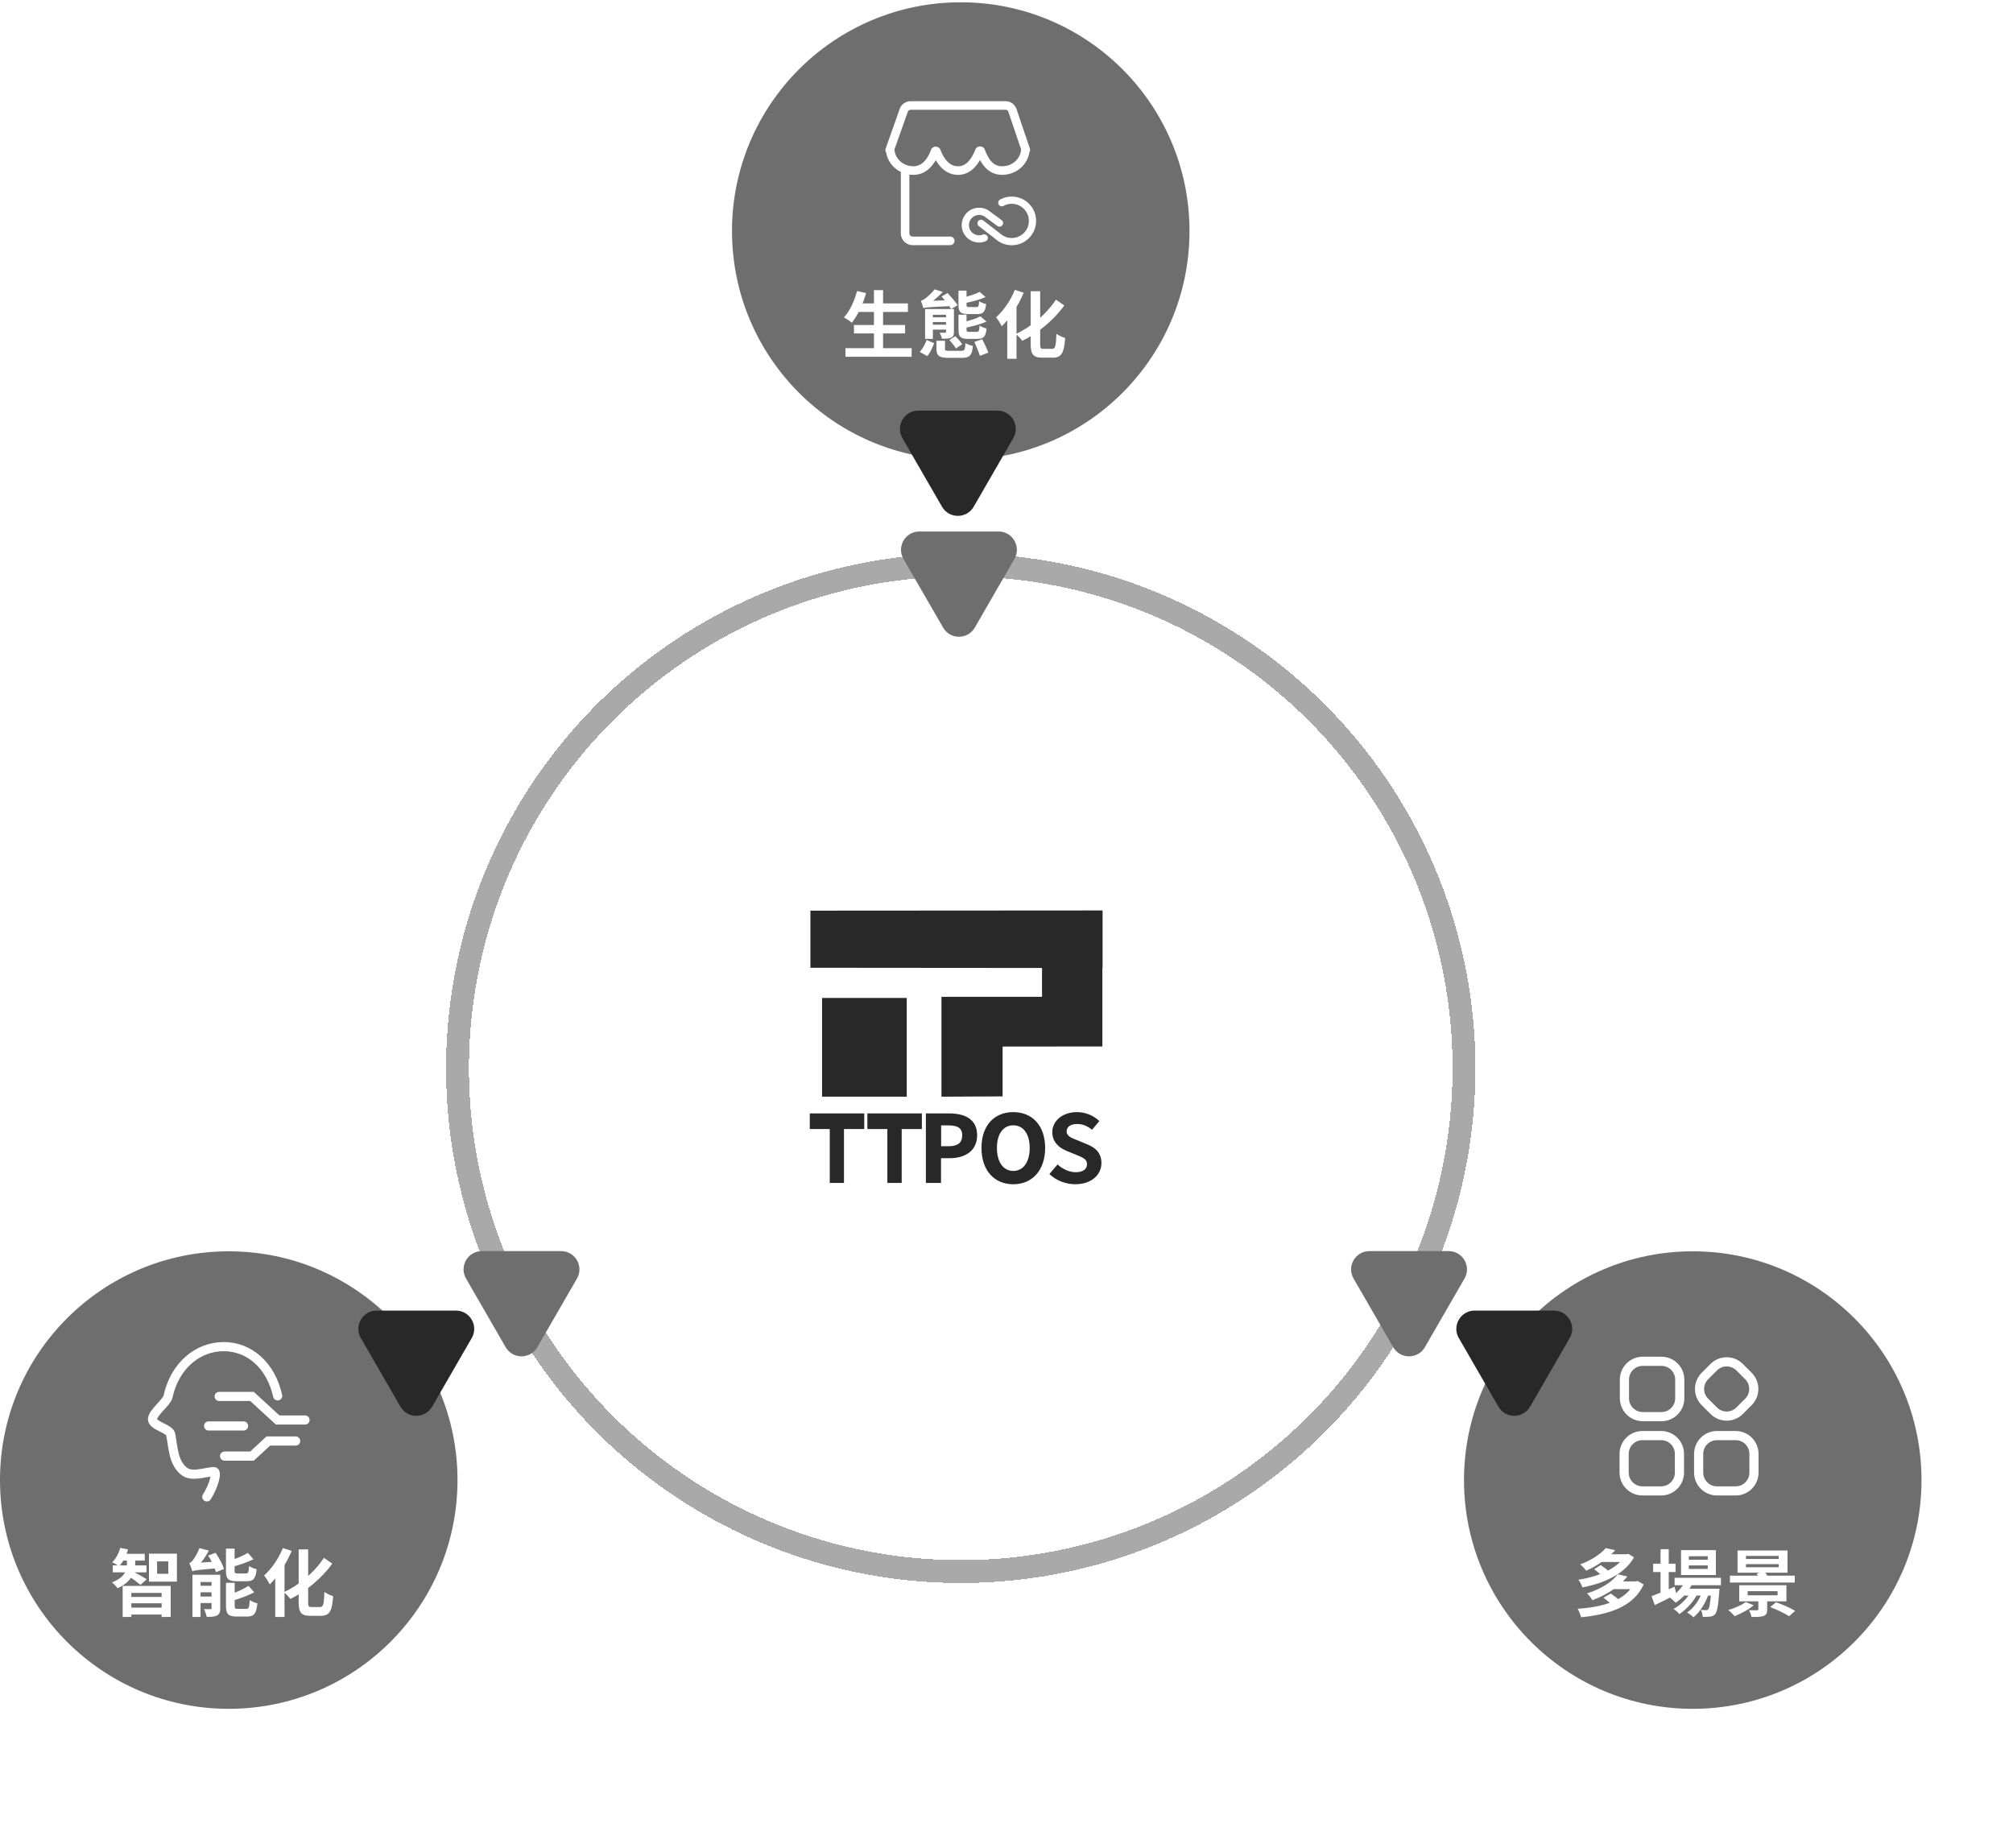
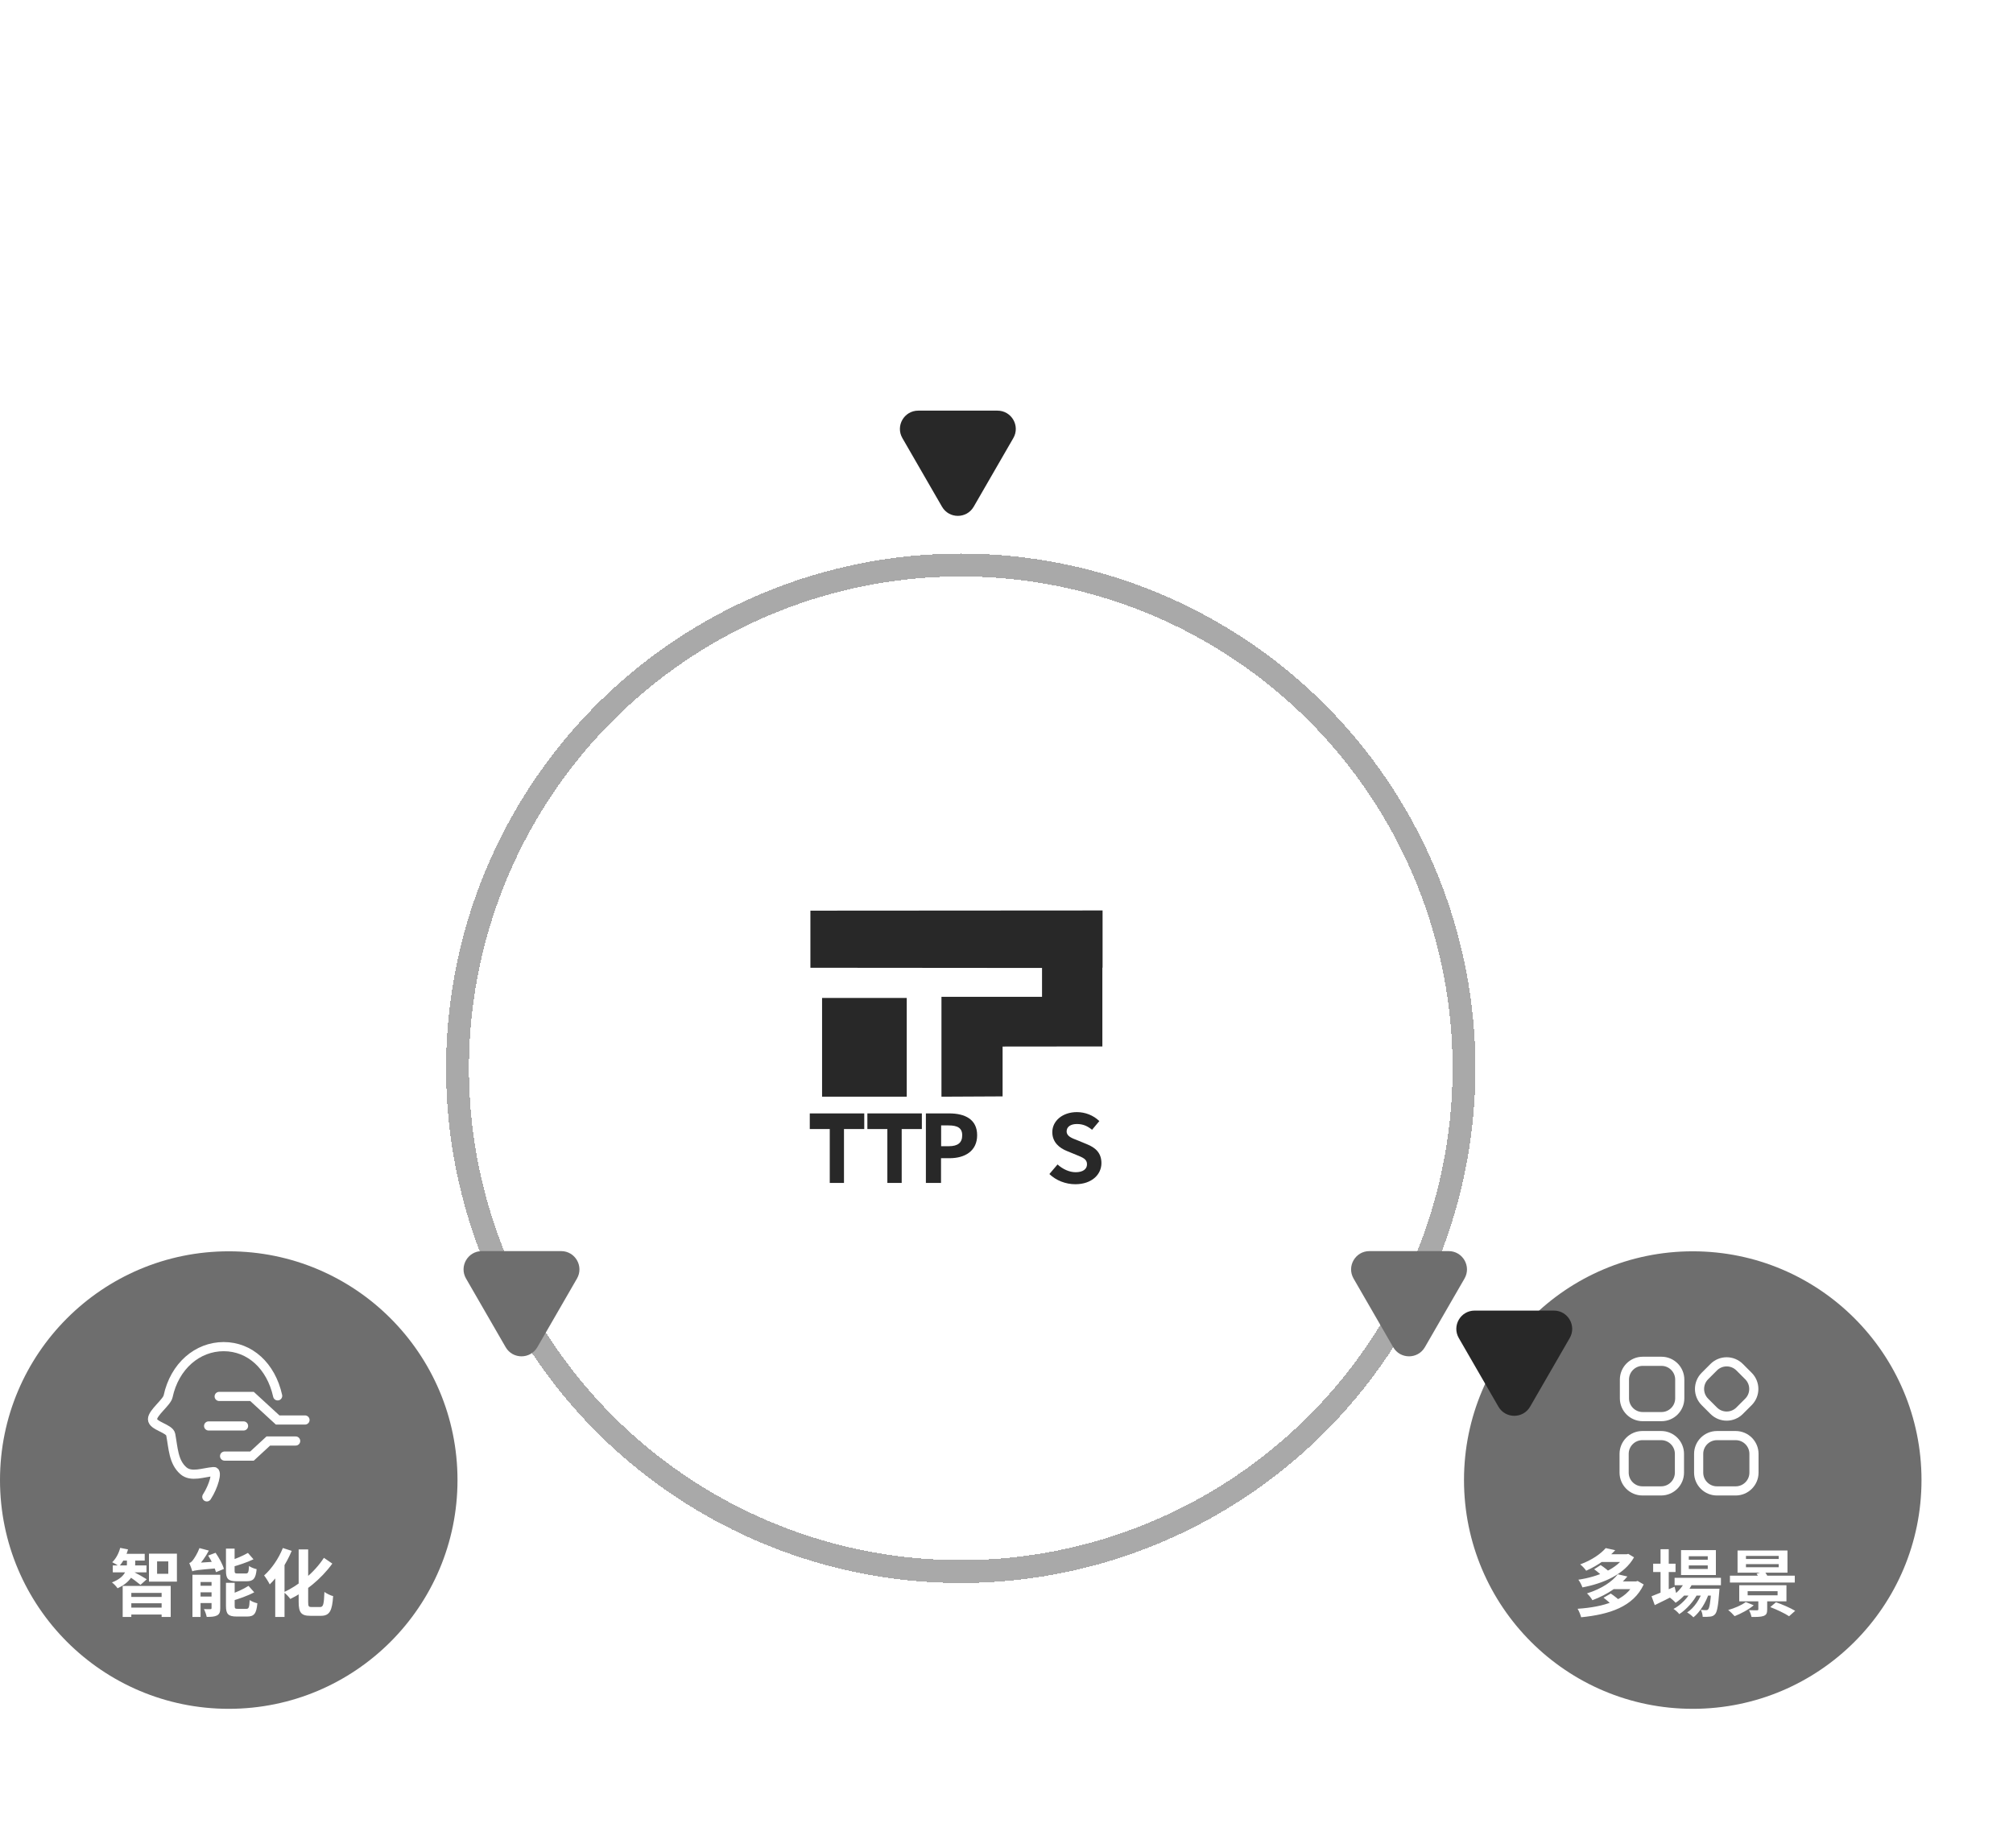
<svg xmlns="http://www.w3.org/2000/svg" width="440" height="404" viewBox="0 0 440 404" fill="none">
  <g filter="url(#filter0_dd_5478_84963)">
    <circle cx="210" cy="233.5" r="110" fill="white" shape-rendering="crispEdges" />
    <circle cx="210" cy="233.5" r="110" stroke="#282828" stroke-opacity="0.4" stroke-width="5" shape-rendering="crispEdges" />
  </g>
  <g clip-path="url(#clip0_5478_84963)">
    <path d="M241 199V211.503H240.954V228.725L219.146 228.748V239.64L205.783 239.706V217.875H227.767V211.568L177.137 211.526V199.042L241 199Z" fill="#282828" />
    <path d="M198.195 218.123H179.688V239.7H198.195V218.123Z" fill="#282828" />
    <path d="M177 243.359V246.778H181.367V258.554H184.477V246.778H188.91V243.359H177Z" fill="#282828" />
    <path d="M189.591 243.359V246.778H193.958V258.554H197.091V246.778H201.5V243.359H189.591Z" fill="#282828" />
    <path d="M207.474 243.359H202.38V258.554H205.688V253.15H207.562C210.913 253.15 213.582 251.586 213.582 248.121C213.582 244.657 210.936 243.359 207.474 243.359ZM207.409 250.527H205.711V245.983H207.321C209.283 245.983 210.32 246.534 210.32 248.144C210.32 249.754 209.371 250.527 207.409 250.527Z" fill="#282828" />
-     <path d="M221.477 243.076C217.354 243.076 214.531 245.964 214.531 250.905C214.531 255.846 217.354 258.845 221.477 258.845C225.6 258.845 228.445 255.823 228.445 250.905C228.445 245.987 225.6 243.076 221.477 243.076ZM221.477 255.931C219.293 255.931 217.905 253.969 217.905 250.902C217.905 247.835 219.293 245.961 221.477 245.961C223.661 245.961 225.072 247.812 225.072 250.902C225.072 253.992 223.683 255.931 221.477 255.931Z" fill="#282828" />
    <path d="M237.62 250.11L235.593 249.272C234.27 248.764 233.145 248.369 233.145 247.287C233.145 246.274 234.029 245.677 235.394 245.677C236.76 245.677 237.708 246.14 238.703 246.935L240.29 245.038C239.012 243.78 237.203 243.076 235.394 243.076C232.243 243.076 230.013 244.996 230.013 247.463C230.013 249.689 231.6 250.925 233.165 251.563L235.261 252.424C236.649 252.998 237.598 253.327 237.598 254.474C237.598 255.533 236.714 256.214 235.104 256.214C233.739 256.214 232.259 255.53 231.157 254.516L229.371 256.612C230.87 258.046 232.966 258.838 235.039 258.838C238.634 258.838 240.749 256.72 240.749 254.23C240.749 252.046 239.514 250.879 237.617 250.107H237.62V250.11Z" fill="#282828" />
  </g>
  <circle cx="50" cy="323.5" r="50" fill="#6E6E6E" />
  <path d="M45.205 327.174C46.721 324.85 47.592 321.578 46.721 321.644C44.43 321.818 41.793 322.963 40.071 321.447C37.899 319.534 37.878 316.542 37.316 313.552C37.059 312.183 33.333 311.681 33.333 310.198C33.333 308.794 36.467 306.512 36.743 305.218C38.166 298.581 43.157 294.334 48.893 294.334C54.593 294.334 59.234 298.522 60.689 305.095" stroke="white" stroke-width="2" stroke-miterlimit="10" stroke-linecap="round" />
  <path d="M47.905 305.219H55.08L60.69 310.37H66.667" stroke="white" stroke-width="2" stroke-miterlimit="10" stroke-linecap="round" />
  <path d="M49.09 318.259H55.079L58.648 314.963H64.625" stroke="white" stroke-width="2" stroke-miterlimit="10" stroke-linecap="round" />
  <path d="M45.6 311.672H53.236" stroke="white" stroke-width="2" stroke-miterlimit="10" stroke-linecap="round" />
  <path d="M26.816 346.64H37.312V353.424H35.328V348.16H28.704V353.424H26.816V346.64ZM27.952 349.04H36V350.432H27.952V349.04ZM26.56 339.616H31.632V341.104H26.56V339.616ZM24.656 342.16H32.016V343.664H24.656V342.16ZM27.952 351.376H36V352.896H27.952V351.376ZM27.744 340.064H29.552V341.824C29.552 343.456 28.944 345.664 25.696 347.152C25.44 346.768 24.896 346.176 24.464 345.872C27.472 344.72 27.744 342.976 27.744 341.808V340.064ZM26.272 338.32L27.984 338.656C27.584 340.096 26.848 341.472 26.032 342.352C25.68 342.08 24.944 341.648 24.528 341.456C25.344 340.688 25.968 339.504 26.272 338.32ZM29.248 343.584C29.824 343.856 31.616 344.88 32.08 345.184L30.704 346.4C30.08 345.872 28.672 344.832 27.952 344.368L29.248 343.584ZM34.336 341.28V343.984H36.784V341.28H34.336ZM32.56 339.584H38.672V345.696H32.56V339.584ZM42.064 344.192H47.152V345.776H43.84V353.424H42.064V344.192ZM46.24 344.192H48.144V351.504C48.144 352.32 47.984 352.8 47.44 353.088C46.88 353.376 46.16 353.408 45.184 353.408C45.088 352.896 44.816 352.16 44.576 351.696C45.136 351.728 45.776 351.728 45.984 351.712C46.176 351.712 46.24 351.664 46.24 351.456V344.192ZM42.88 346.608H47.312V348.032H42.88V346.608ZM42.88 348.96H47.312V350.384H42.88V348.96ZM49.392 338.48H51.28V343.28C51.28 343.84 51.376 343.92 51.968 343.92C52.24 343.92 53.408 343.92 53.728 343.92C54.256 343.92 54.352 343.68 54.432 342.272C54.8 342.576 55.584 342.864 56.096 342.976C55.904 345.04 55.376 345.616 53.92 345.616C53.52 345.616 52.096 345.616 51.712 345.616C49.84 345.616 49.392 345.056 49.392 343.312V338.48ZM54.192 339.424L55.408 340.816C53.984 341.504 52.128 342.112 50.544 342.544C50.464 342.16 50.208 341.584 50 341.216C51.488 340.752 53.136 340.032 54.192 339.424ZM49.392 345.952H51.296V351.008C51.296 351.584 51.408 351.648 52.032 351.648C52.304 351.648 53.488 351.648 53.84 351.648C54.384 351.648 54.496 351.36 54.576 349.728C54.976 350.016 55.744 350.32 56.256 350.432C56.048 352.688 55.552 353.328 54.016 353.328C53.616 353.328 52.144 353.328 51.76 353.328C49.872 353.328 49.392 352.784 49.392 351.008V345.952ZM54.32 346.624L55.568 348.032C54.112 348.816 52.176 349.488 50.528 349.952C50.432 349.584 50.16 348.976 49.968 348.608C51.52 348.112 53.232 347.328 54.32 346.624ZM45.504 340L47.12 339.392C47.872 340.48 48.672 341.92 48.944 342.928L47.216 343.632C46.96 342.656 46.224 341.136 45.504 340ZM42.032 343.44C41.92 343.04 41.6 342.144 41.376 341.632C41.632 341.568 41.904 341.344 42.16 341.008C42.416 340.688 43.168 339.552 43.6 338.368L45.648 338.912C44.992 340.192 43.984 341.6 43.136 342.448V342.48C43.136 342.48 42.032 343.072 42.032 343.44ZM42.032 343.44L41.968 342.144L42.816 341.616L47.776 341.28C47.68 341.744 47.6 342.4 47.584 342.768C43.136 343.136 42.464 343.248 42.032 343.44ZM65.28 338.656H67.36V350.16C67.36 351.104 67.456 351.248 68.112 351.248C68.416 351.248 69.664 351.248 69.984 351.248C70.688 351.248 70.8 350.592 70.912 347.952C71.408 348.32 72.256 348.736 72.816 348.864C72.608 351.984 72.096 353.168 70.176 353.168C69.76 353.168 68.208 353.168 67.808 353.168C65.84 353.168 65.28 352.464 65.28 350.128V338.656ZM70.8 340.496L72.64 341.76C70.128 345.232 66.576 347.984 63.456 349.488C63.168 349.072 62.528 348.384 62.032 348.016C65.072 346.624 68.592 343.888 70.8 340.496ZM61.824 338.352L63.76 338.976C62.624 341.696 60.8 344.544 58.96 346.304C58.736 345.84 58.112 344.816 57.728 344.352C59.344 342.928 60.912 340.656 61.824 338.352ZM60.16 342.816L62.192 340.8V340.816V353.424H60.16V342.816Z" fill="white" />
-   <path d="M99.65 286.456C102.729 286.456 104.654 289.789 103.114 292.456L94.454 307.456C92.914 310.122 89.065 310.122 87.526 307.456L78.865 292.456C77.326 289.789 79.25 286.456 82.329 286.456L99.65 286.456Z" fill="#282828" />
  <path d="M122.65 273.456C125.729 273.456 127.654 276.789 126.114 279.456L117.454 294.456C115.914 297.122 112.065 297.122 110.526 294.456L101.865 279.456C100.326 276.789 102.25 273.456 105.329 273.456L122.65 273.456Z" fill="#6E6E6E" />
  <circle cx="370" cy="323.5" r="50" fill="#6E6E6E" />
  <path d="M363.16 297.541H359.068C356.859 297.541 355.068 299.332 355.068 301.541V305.633C355.068 307.842 356.859 309.633 359.068 309.633H363.16C365.369 309.633 367.16 307.842 367.16 305.633V301.541C367.16 299.332 365.369 297.541 363.16 297.541Z" stroke="white" stroke-width="2" stroke-miterlimit="10" stroke-linejoin="round" />
  <path d="M363.092 313.777H359C356.791 313.777 355 315.568 355 317.777V321.869C355 324.078 356.791 325.869 359 325.869H363.092C365.301 325.869 367.092 324.078 367.092 321.869V317.777C367.092 315.568 365.301 313.777 363.092 313.777Z" stroke="white" stroke-width="2" stroke-miterlimit="10" stroke-linejoin="round" />
  <path d="M379.383 313.779H375.291C373.082 313.779 371.291 315.57 371.291 317.779V321.871C371.291 324.08 373.082 325.871 375.291 325.871H379.383C381.592 325.871 383.383 324.08 383.383 321.871V317.779C383.383 315.57 381.592 313.779 379.383 313.779Z" stroke="white" stroke-width="2" stroke-miterlimit="10" stroke-linejoin="round" />
  <path d="M382.172 300.759L380.242 298.828C378.679 297.266 376.147 297.266 374.585 298.828L372.654 300.759C371.092 302.321 371.092 304.854 372.654 306.416L374.585 308.346C376.147 309.908 378.679 309.908 380.242 308.346L382.172 306.416C383.734 304.854 383.734 302.321 382.172 300.759Z" stroke="white" stroke-width="2" stroke-miterlimit="10" stroke-linejoin="round" />
  <path d="M348.448 342.992L349.872 342.08C350.656 342.592 351.664 343.376 352.16 343.952L350.64 344.96C350.192 344.384 349.232 343.552 348.448 342.992ZM355.2 339.712H355.584L355.904 339.632L357.168 340.384C355.088 344.096 350.528 346.08 345.888 346.96C345.712 346.464 345.328 345.68 344.992 345.28C349.312 344.64 353.616 342.832 355.2 339.984V339.712ZM349.888 339.712H355.504V341.408H349.888V339.712ZM350.976 338.368L353.056 338.832C351.424 340.592 349.424 342.096 346.704 343.312C346.416 342.88 345.824 342.24 345.392 341.936C347.984 340.976 349.904 339.616 350.976 338.368ZM350.496 349.216L352.08 348.304C352.88 348.832 353.904 349.664 354.448 350.24L352.736 351.264C352.304 350.688 351.296 349.808 350.496 349.216ZM357.216 345.648H357.616L357.952 345.552L359.28 346.32C357.024 351.2 351.744 352.88 345.6 353.488C345.472 352.96 345.136 352.112 344.832 351.632C350.56 351.248 355.488 349.776 357.216 345.92V345.648ZM352.528 345.648H357.68V347.344H352.528V345.648ZM353.616 344.096L355.712 344.576C353.952 346.704 351.536 348.448 348.064 349.76C347.824 349.312 347.28 348.608 346.88 348.272C350.192 347.232 352.416 345.648 353.616 344.096ZM366.032 344.864H376.16V346.48H366.032V344.864ZM367.776 347.248H374.352V348.752H367.776V347.248ZM368.384 345.456L370.032 345.872C369.216 347.728 367.776 349.328 366.256 350.32C365.984 350 365.344 349.424 364.976 349.168C366.448 348.336 367.728 347.008 368.384 345.456ZM374.048 347.248H375.84C375.84 347.248 375.824 347.68 375.792 347.904C375.568 351.04 375.312 352.336 374.88 352.816C374.576 353.168 374.224 353.296 373.808 353.344C373.44 353.392 372.832 353.408 372.176 353.392C372.16 352.928 372 352.272 371.76 351.872C372.256 351.92 372.688 351.936 372.896 351.936C373.12 351.936 373.248 351.904 373.376 351.744C373.632 351.456 373.872 350.352 374.048 347.504V347.248ZM369.136 342.16V342.928H373.28V342.16H369.136ZM369.136 340.144V340.912H373.28V340.144H369.136ZM367.44 338.816H375.056V344.256H367.44V338.816ZM361.344 341.776H366.24V343.6H361.344V341.776ZM362.96 338.608H364.752V348.56H362.96V338.608ZM360.992 348.896C362.224 348.432 364.176 347.616 366.032 346.816L366.432 348.464C364.832 349.296 363.104 350.16 361.696 350.832L360.992 348.896ZM372.224 347.552L373.52 348.256C372.912 350.176 371.568 352.4 370.144 353.504C369.808 353.136 369.248 352.704 368.768 352.432C370.32 351.472 371.632 349.408 372.224 347.552ZM369.792 347.568L371.056 348.32C370.256 349.968 368.576 351.824 367.056 352.8C366.752 352.4 366.24 351.936 365.792 351.664C367.376 350.864 369.024 349.136 369.792 347.568ZM381.632 341.872V342.56H388.784V341.872H381.632ZM381.632 340.08V340.752H388.784V340.08H381.632ZM379.792 338.896H390.704V343.744H379.792V338.896ZM378.128 344.4H392.304V345.904H378.128V344.4ZM382 347.792V348.688H388.544V347.792H382ZM380.16 346.48H390.48V350H380.16V346.48ZM384.336 349.328H386.272V351.792C386.272 352.624 386.08 352.992 385.44 353.216C384.816 353.424 383.968 353.424 382.848 353.424C382.752 352.96 382.528 352.352 382.304 351.936C382.976 351.968 383.824 351.968 384.048 351.968C384.272 351.952 384.336 351.904 384.336 351.728V349.328ZM386.944 351.264L388.192 350.208C389.536 350.656 391.392 351.472 392.384 352.08L391.056 353.264C390.16 352.656 388.336 351.792 386.944 351.264ZM381.584 350.16L383.328 350.864C382.256 351.792 380.528 352.704 379.152 353.248C378.832 352.864 378.16 352.208 377.744 351.904C379.152 351.504 380.688 350.848 381.584 350.16ZM383.952 343.968L385.648 343.44C386 343.872 386.368 344.464 386.528 344.896L384.752 345.52C384.64 345.104 384.288 344.432 383.952 343.968Z" fill="white" />
  <path d="M322.326 286.456C319.246 286.456 317.322 289.789 318.862 292.456L327.522 307.456C329.061 310.122 332.91 310.122 334.45 307.456L343.11 292.456C344.65 289.789 342.725 286.456 339.646 286.456L322.326 286.456Z" fill="#282828" />
  <path d="M299.326 273.456C296.246 273.456 294.322 276.789 295.862 279.456L304.522 294.456C306.061 297.122 309.91 297.122 311.45 294.456L320.11 279.456C321.65 276.789 319.725 273.456 316.646 273.456L299.326 273.456Z" fill="#6E6E6E" />
-   <circle cx="210" cy="50.5" r="50" fill="#6E6E6E" />
  <g clip-path="url(#clip1_5478_84963)">
    <path d="M224.995 33.357L225.005 33.304L225.033 33.257C225.169 33.024 225.199 32.742 225.112 32.485L222.182 23.814C221.837 22.798 220.888 22.117 219.819 22.117H199.022C197.966 22.117 197.021 22.784 196.67 23.776L193.585 32.474C193.492 32.736 193.518 33.022 193.658 33.261L193.684 33.306L193.693 33.357C194.011 35.125 195.151 36.671 196.743 37.5L196.907 37.585L196.899 37.857V50.999C196.899 52.423 198.057 53.581 199.481 53.581H207.699C208.216 53.581 208.636 53.161 208.636 52.644C208.636 52.127 208.216 51.707 207.699 51.707H199.483C199.093 51.707 198.775 51.389 198.775 50.999V38.171L199.093 38.194C199.306 38.21 199.481 38.218 199.649 38.218C201.543 38.218 203.103 37.271 204.287 35.407L204.535 35.012L204.786 35.405C205.048 35.817 205.352 36.204 205.687 36.559C206.744 37.66 207.997 38.218 209.412 38.218C210.826 38.218 212.079 37.634 213.126 36.48C213.422 36.153 213.698 35.786 213.947 35.385L214.205 34.973L214.454 35.391C214.68 35.774 214.943 36.137 215.233 36.472C216.251 37.628 217.531 38.214 219.038 38.214C222.007 38.214 224.512 36.17 224.995 33.355V33.357ZM216.639 35.233C215.984 34.488 215.552 33.484 215.251 32.693C215.053 32.176 214.596 31.99 214.235 31.988C213.872 31.982 213.406 32.168 213.203 32.681C212.773 33.766 212.28 34.622 211.733 35.223C211.051 35.977 210.291 36.344 209.412 36.344C208.532 36.344 207.737 35.991 207.038 35.261C206.299 34.488 205.831 33.478 205.569 32.766C205.374 32.235 204.906 32.045 204.531 32.045C204.158 32.045 203.689 32.237 203.496 32.77C202.643 35.107 201.314 36.342 199.653 36.342C197.485 36.342 195.704 34.797 195.506 32.748V32.667L195.522 32.62L198.438 24.405C198.524 24.159 198.759 23.993 199.022 23.991H219.821C220.084 23.991 220.32 24.159 220.405 24.411L223.194 32.669L223.188 32.73C223.003 34.789 221.22 36.344 219.04 36.344C218.069 36.344 217.308 35.991 216.641 35.233H216.639Z" fill="white" />
    <path d="M218.937 48.115L216.451 46.282C215.749 45.7 214.885 45.398 214.011 45.398C213.533 45.398 213.052 45.489 212.593 45.673C210.646 46.456 209.697 48.677 210.48 50.624C210.859 51.567 211.583 52.307 212.518 52.707C213.453 53.106 214.488 53.117 215.431 52.739C215.834 52.575 216.031 52.115 215.867 51.711C215.788 51.516 215.638 51.362 215.443 51.281C215.248 51.198 215.035 51.196 214.839 51.275C214.579 51.377 214.307 51.431 214.029 51.433H214.017C213.425 51.433 212.871 51.204 212.449 50.788C212.024 50.37 211.79 49.811 211.788 49.215C211.784 48.62 212.013 48.059 212.433 47.635C212.851 47.211 213.409 46.977 214.005 46.975H214.013C214.538 46.975 215.048 47.162 215.449 47.503L215.478 47.529L218.002 49.387C218.171 49.511 218.38 49.563 218.587 49.533C218.796 49.502 218.98 49.391 219.104 49.221C219.228 49.052 219.282 48.843 219.25 48.636C219.219 48.428 219.108 48.243 218.939 48.119L218.937 48.115Z" fill="white" />
    <path d="M218.645 51.062L214.929 48.186C214.785 48.075 214.615 48.022 214.445 48.022C214.209 48.022 213.974 48.126 213.818 48.328C213.69 48.495 213.633 48.702 213.66 48.911C213.688 49.121 213.794 49.308 213.96 49.436L217.639 52.279C218.718 53.222 220.085 53.685 221.505 53.591C222.924 53.496 224.218 52.855 225.155 51.786C226.09 50.717 226.553 49.347 226.459 47.929C226.364 46.511 225.723 45.217 224.654 44.28C222.975 42.81 220.535 42.548 218.582 43.627C218.402 43.731 218.272 43.901 218.217 44.104C218.162 44.307 218.191 44.52 218.296 44.704C218.509 45.073 218.97 45.205 219.347 45.008C221.152 44.013 223.431 44.674 224.425 46.481C224.742 47.059 224.904 47.714 224.888 48.373C224.839 50.405 223.172 52.024 221.15 52.024C221.121 52.024 221.091 52.024 221.061 52.024C220.18 52.003 219.331 51.669 218.671 51.085L218.645 51.062Z" fill="white" />
  </g>
  <path d="M187.312 66.312H198.448V68.184H187.312V66.312ZM186.656 71.032H197.84V72.872H186.656V71.032ZM184.8 76.104H199.264V77.976H184.8V76.104ZM191.024 63.416H193.024V77.032H191.024V63.416ZM187.328 63.608L189.312 64.056C188.608 66.536 187.44 69 186.192 70.536C185.808 70.2 184.96 69.64 184.464 69.368C185.728 68.024 186.752 65.816 187.328 63.608ZM204.688 74.488H206.56V76.184C206.56 76.632 206.704 76.68 207.568 76.68C207.952 76.68 209.616 76.68 210.128 76.68C210.832 76.68 210.944 76.456 211.04 74.984C211.424 75.256 212.176 75.512 212.656 75.608C212.464 77.688 211.952 78.216 210.272 78.216C209.84 78.216 207.792 78.216 207.36 78.216C205.248 78.216 204.688 77.752 204.688 76.216V74.488ZM207.504 74.328L208.816 73.48C209.344 74.008 210.016 74.744 210.32 75.24L208.944 76.168C208.672 75.672 208.032 74.872 207.504 74.328ZM212.976 74.728L214.704 74.152C215.168 75.064 215.76 76.328 216.032 77.08L214.192 77.768C213.952 77 213.408 75.704 212.976 74.728ZM202.544 74.312L204.192 75.016C203.808 75.96 203.328 77.08 202.688 77.832L201.04 76.92C201.664 76.248 202.224 75.208 202.544 74.312ZM202.208 67.544H207.04V68.808H203.904V74.072H202.208V67.544ZM209.504 63.528H211.264V66.6C211.264 67.064 211.36 67.112 211.872 67.112C212.112 67.112 213.136 67.112 213.44 67.112C213.872 67.112 213.952 66.936 214.016 65.832C214.368 66.088 215.088 66.344 215.552 66.456C215.36 68.168 214.896 68.648 213.616 68.648C213.264 68.648 211.968 68.648 211.616 68.648C209.904 68.648 209.504 68.152 209.504 66.632V63.528ZM209.504 68.776H211.264V72.024C211.264 72.472 211.36 72.536 211.904 72.536C212.144 72.536 213.2 72.536 213.504 72.536C213.952 72.536 214.048 72.344 214.112 71.16C214.448 71.432 215.184 71.688 215.648 71.8C215.456 73.576 214.992 74.072 213.696 74.072C213.312 74.072 212 74.072 211.648 74.072C209.904 74.072 209.504 73.576 209.504 72.04V68.776ZM205.808 64.792L207.136 64.056C207.872 64.856 208.848 65.992 209.328 66.696L207.904 67.544C207.488 66.824 206.544 65.64 205.808 64.792ZM214.128 63.8L215.44 64.936C214.144 65.512 212.384 65.96 210.896 66.248C210.816 65.912 210.592 65.368 210.416 65.048C211.76 64.744 213.264 64.264 214.128 63.8ZM214.288 69.144L215.632 70.296C214.288 70.888 212.464 71.368 210.912 71.656C210.848 71.32 210.608 70.76 210.416 70.44C211.824 70.12 213.376 69.64 214.288 69.144ZM206.784 67.544H208.512V72.52C208.512 73.24 208.384 73.576 207.888 73.8C207.424 74.024 206.768 74.04 205.888 74.04C205.808 73.608 205.584 73.08 205.392 72.712C205.872 72.728 206.4 72.728 206.544 72.728C206.72 72.728 206.784 72.68 206.784 72.52V67.544ZM203.2 69.352H207.088V70.392H203.2V69.352ZM203.2 70.968H207.088V72.04H203.2V70.968ZM201.824 67.352C201.744 67 201.472 66.184 201.28 65.736C201.552 65.688 201.856 65.512 202.192 65.272C202.528 65.032 203.568 64.184 204.272 63.24L206.08 63.8C205.104 64.856 203.856 65.912 202.8 66.52V66.552C202.8 66.552 201.824 67.032 201.824 67.352ZM201.824 67.352V66.232L202.64 65.768L207.904 65.608C207.952 66.008 208.064 66.568 208.144 66.888C202.992 67.128 202.288 67.176 201.824 67.352ZM225.28 63.656H227.36V75.16C227.36 76.104 227.456 76.248 228.112 76.248C228.416 76.248 229.664 76.248 229.984 76.248C230.688 76.248 230.8 75.592 230.912 72.952C231.408 73.32 232.256 73.736 232.816 73.864C232.608 76.984 232.096 78.168 230.176 78.168C229.76 78.168 228.208 78.168 227.808 78.168C225.84 78.168 225.28 77.464 225.28 75.128V63.656ZM230.8 65.496L232.64 66.76C230.128 70.232 226.576 72.984 223.456 74.488C223.168 74.072 222.528 73.384 222.032 73.016C225.072 71.624 228.592 68.888 230.8 65.496ZM221.824 63.352L223.76 63.976C222.624 66.696 220.8 69.544 218.96 71.304C218.736 70.84 218.112 69.816 217.728 69.352C219.344 67.928 220.912 65.656 221.824 63.352ZM220.16 67.816L222.192 65.8V65.816V78.424H220.16V67.816Z" fill="white" />
  <path d="M205.902 110.754C207.442 113.421 211.291 113.421 212.83 110.754L221.491 95.754C223.03 93.087 221.106 89.754 218.026 89.754H200.706C197.627 89.754 195.702 93.087 197.242 95.754L205.902 110.754Z" fill="#282828" />
-   <path d="M206.144 137.172C207.684 139.839 211.533 139.839 213.073 137.172L221.733 122.172C223.272 119.505 221.348 116.172 218.269 116.172H200.948C197.869 116.172 195.944 119.505 197.484 122.172L206.144 137.172Z" fill="#6E6E6E" />
  <defs>
    <filter id="filter0_dd_5478_84963" x="52.5" y="76" width="315" height="315" filterUnits="userSpaceOnUse" color-interpolation-filters="sRGB">
      <feFlood flood-opacity="0" result="BackgroundImageFix" />
      <feColorMatrix in="SourceAlpha" type="matrix" values="0 0 0 0 0 0 0 0 0 0 0 0 0 0 0 0 0 0 127 0" result="hardAlpha" />
      <feMorphology radius="20" operator="dilate" in="SourceAlpha" result="effect1_dropShadow_5478_84963" />
      <feOffset />
      <feComposite in2="hardAlpha" operator="out" />
      <feColorMatrix type="matrix" values="0 0 0 0 0.157 0 0 0 0 0.157 0 0 0 0 0.157 0 0 0 0.1 0" />
      <feBlend mode="normal" in2="BackgroundImageFix" result="effect1_dropShadow_5478_84963" />
      <feColorMatrix in="SourceAlpha" type="matrix" values="0 0 0 0 0 0 0 0 0 0 0 0 0 0 0 0 0 0 127 0" result="hardAlpha" />
      <feMorphology radius="45" operator="dilate" in="SourceAlpha" result="effect2_dropShadow_5478_84963" />
      <feOffset />
      <feComposite in2="hardAlpha" operator="out" />
      <feColorMatrix type="matrix" values="0 0 0 0 0.157 0 0 0 0 0.157 0 0 0 0 0.157 0 0 0 0.1 0" />
      <feBlend mode="normal" in2="effect1_dropShadow_5478_84963" result="effect2_dropShadow_5478_84963" />
      <feBlend mode="normal" in="SourceGraphic" in2="effect2_dropShadow_5478_84963" result="shape" />
    </filter>
    <clipPath id="clip0_5478_84963">
      <rect width="64" height="59.844" fill="white" transform="translate(177 199)" />
    </clipPath>
    <clipPath id="clip1_5478_84963">
      <rect width="32.941" height="31.487" fill="white" transform="translate(193.529 22.117)" />
    </clipPath>
  </defs>
</svg>